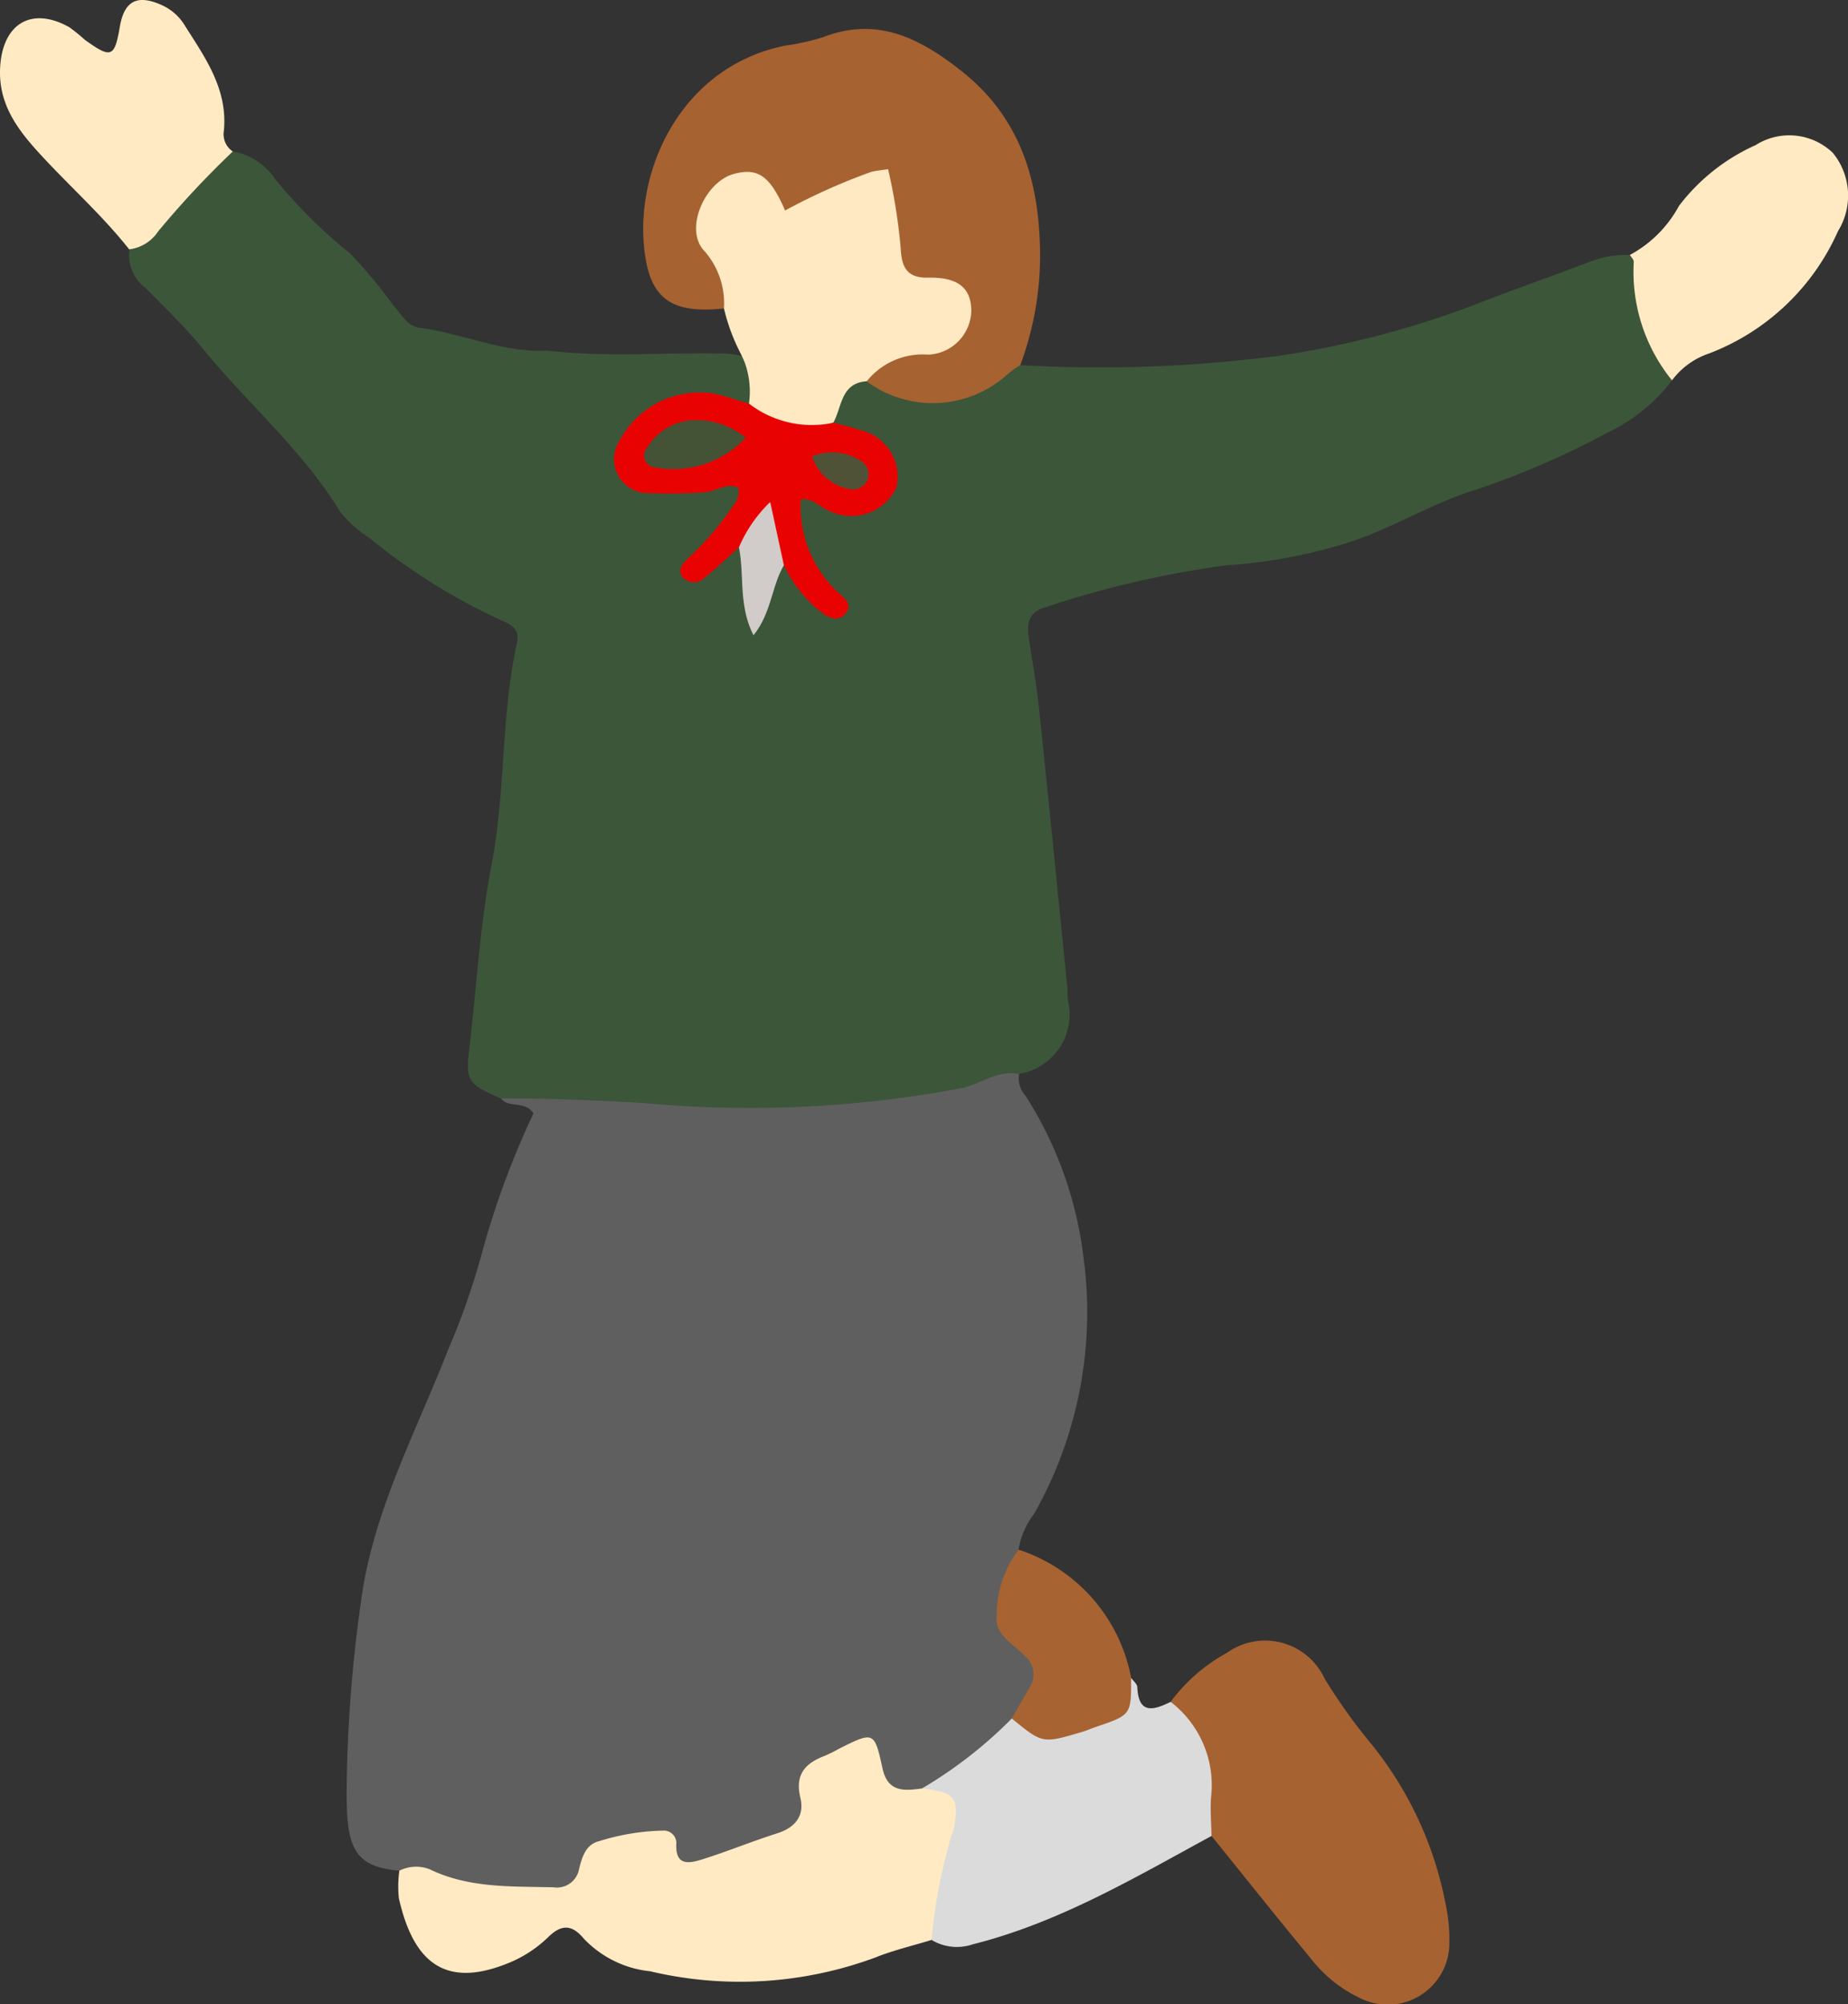
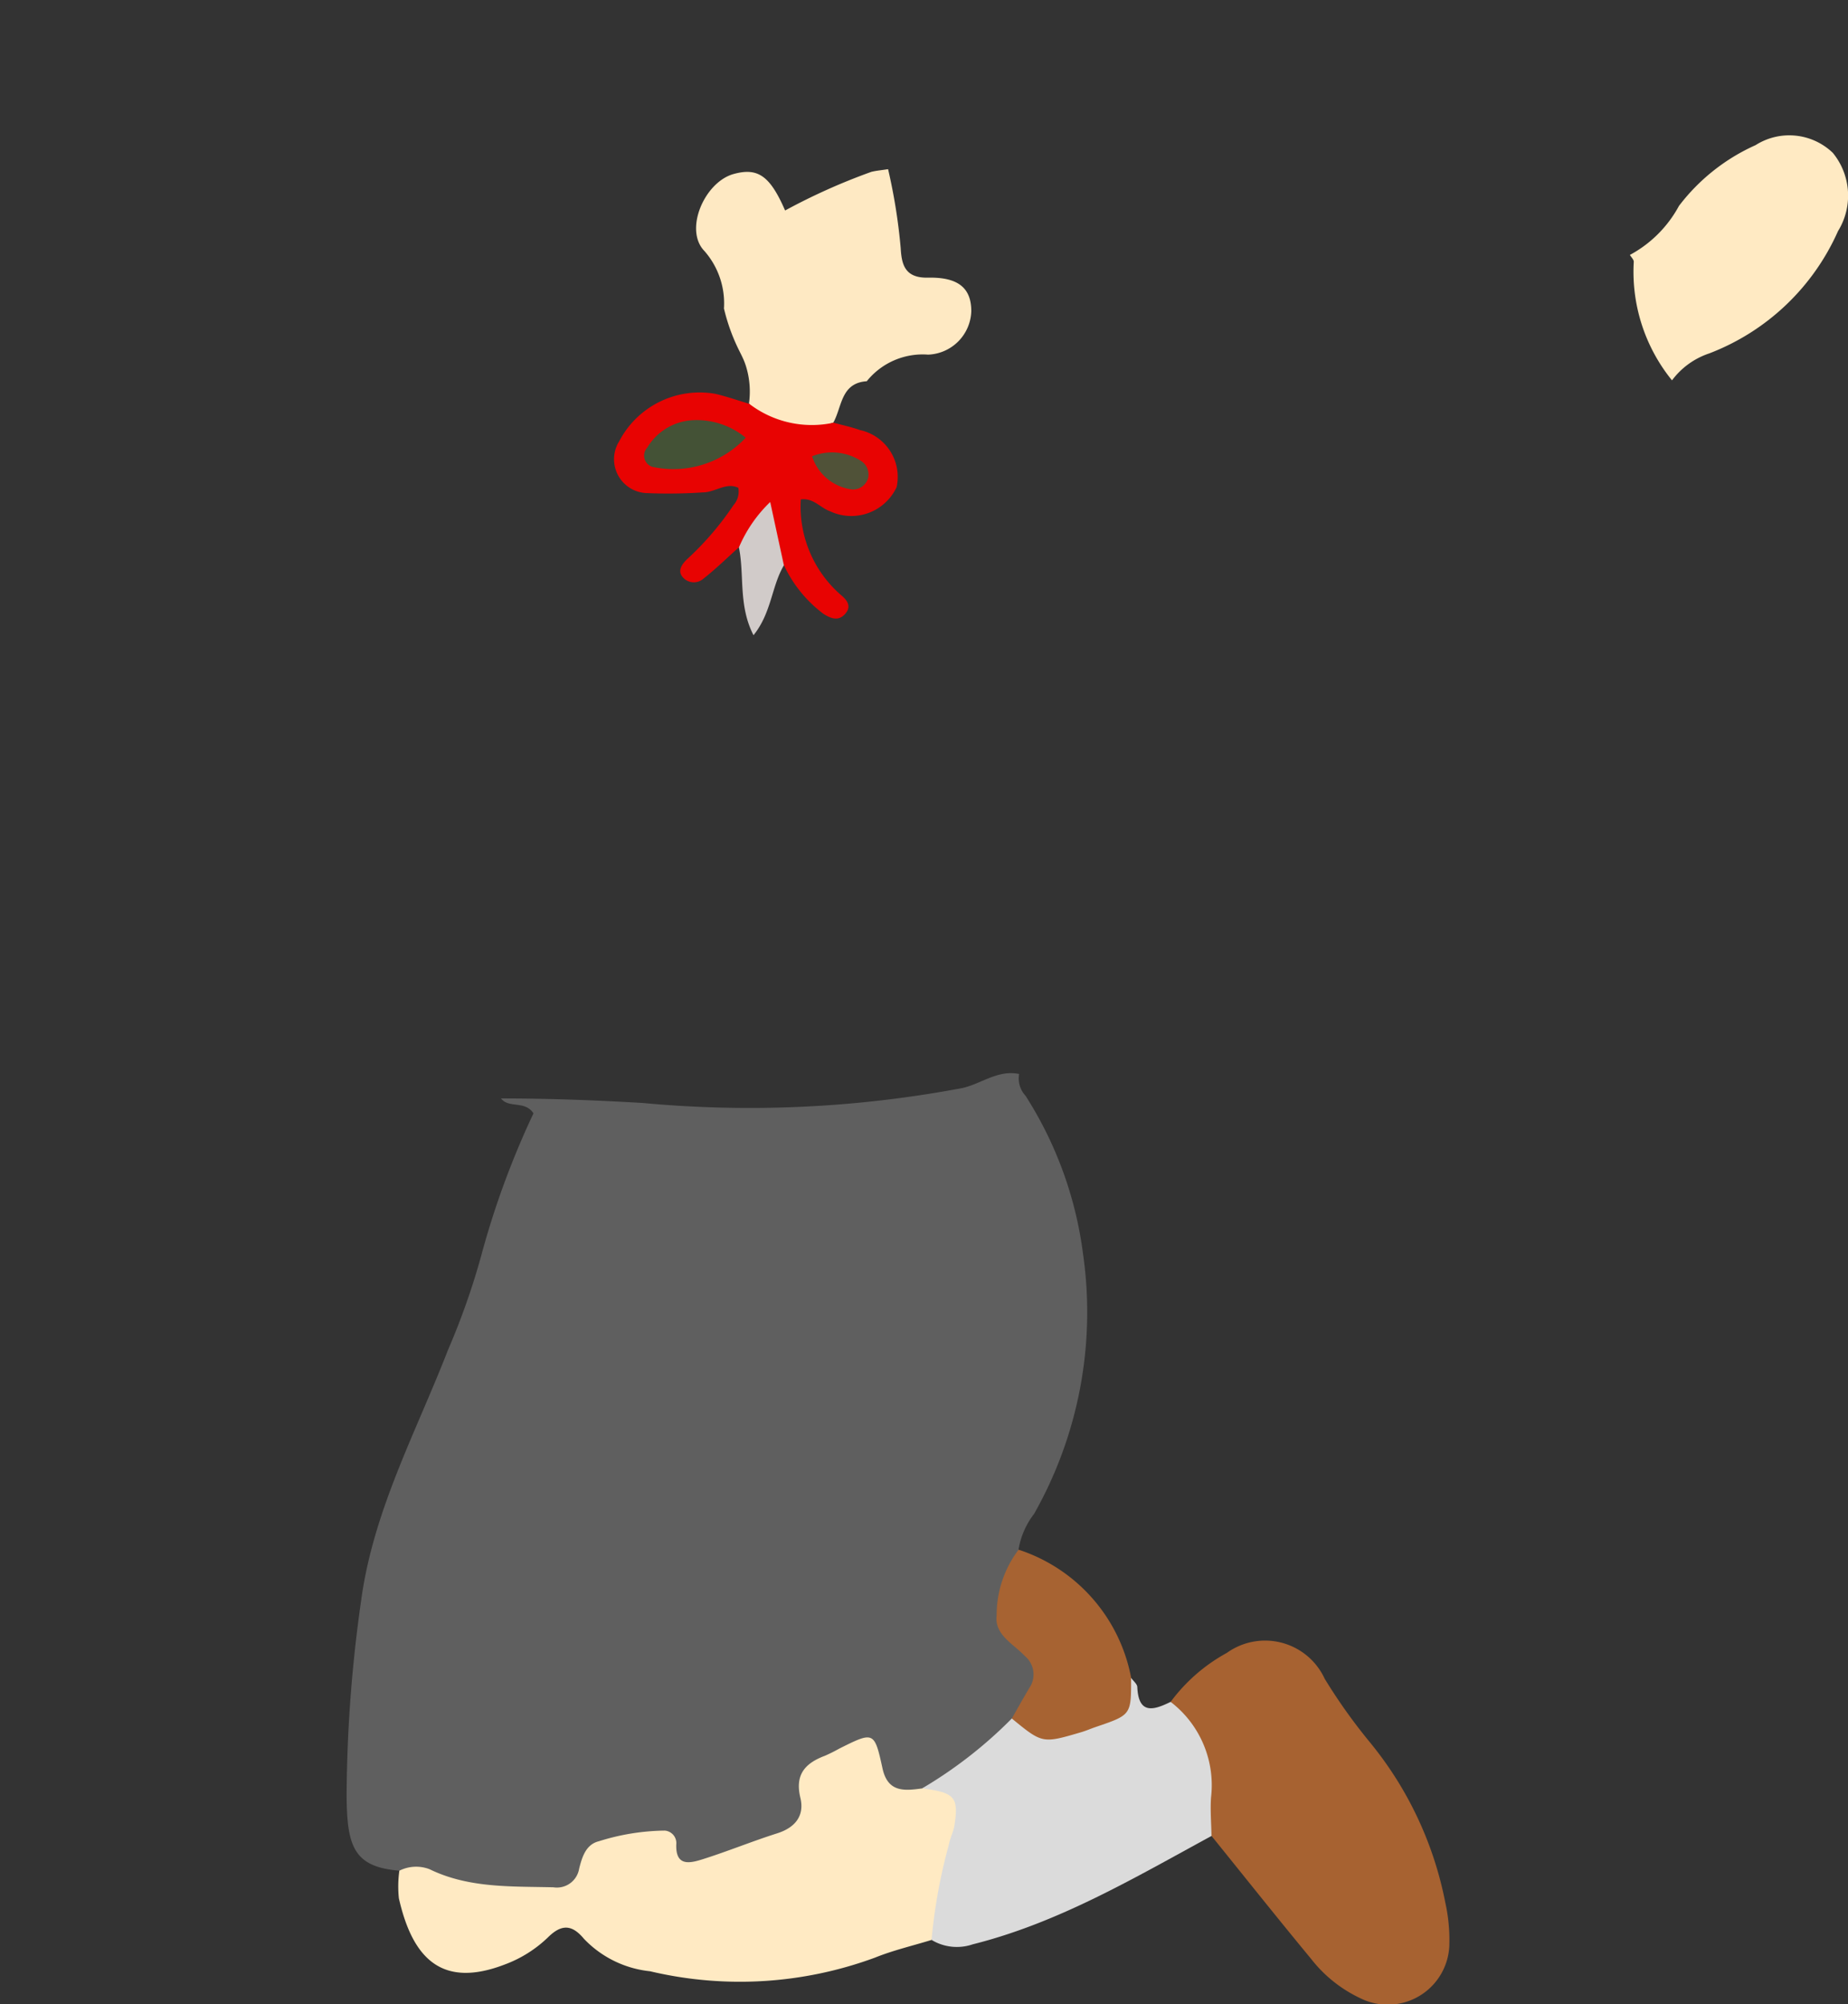
<svg xmlns="http://www.w3.org/2000/svg" id="グループ_57" data-name="グループ 57" width="81" height="87.848" viewBox="0 0 81 87.848">
  <rect x="0" y="0" width="81" height="87.848" fill="#333333" stroke="none" />
  <defs>
    <clipPath id="clip-path">
      <rect id="長方形_120" data-name="長方形 120" width="81" height="87.848" fill="none" />
    </clipPath>
  </defs>
  <g id="グループ_56" data-name="グループ 56" transform="translate(0 0)" clip-path="url(#clip-path)">
-     <path id="パス_399" data-name="パス 399" d="M46.839,18.5a60.522,60.522,0,0,0,11.442-.425,40.939,40.939,0,0,0,9.029-2.438c1.511-.576,3.036-1.114,4.548-1.686a4.1,4.1,0,0,1,1.7-.275c.2.1.512.166.54.374.228,1.761.97,3.388,1.308,5.119A7.747,7.747,0,0,1,72.6,21.448a37.123,37.123,0,0,1-5.7,2.484c-1.876.555-3.576,1.62-5.445,2.267a22.91,22.91,0,0,1-5.6,1.078,42.966,42.966,0,0,0-7.927,1.84c-.721.2-.818.709-.717,1.35.163,1.029.343,2.058.451,3.093.424,4.028.822,8.059,1.228,12.089.024.23.014.463.04.692a2.649,2.649,0,0,1-2.139,3.226c-2.5,1.633-5.384,1.757-8.195,1.866a63.433,63.433,0,0,1-14.518-.792c-1.419-.612-1.561-.743-1.393-2.154.322-2.707.465-5.427.985-8.121.616-3.186.4-6.488,1.106-9.676.163-.73-.4-.872-.864-1.086a26.669,26.669,0,0,1-5.586-3.519,5.354,5.354,0,0,1-1.294-1.153c-1.646-2.7-4.063-4.75-6.037-7.17-.77-.941-1.656-1.788-2.513-2.656a1.814,1.814,0,0,1-.693-1.683c1.446-1.5,2.556-3.354,4.538-4.287a2.811,2.811,0,0,1,1.84,1.191,21.859,21.859,0,0,0,3.308,3.287,21.339,21.339,0,0,1,1.874,2.257c.355.371.611.923,1.159.992,1.884.239,3.652,1.107,5.594,1,2.565.3,5.139.076,7.707.129,1.356.028,1.9.611,1.5,1.952-.459.747-1.112.39-1.712.278a3.453,3.453,0,0,0-3.65,1.451c-.714.978-.318,1.789.9,1.948a12.5,12.5,0,0,0,2.77-.116c1.078-.1,1.379.419.9,1.381a12.506,12.506,0,0,1-1.749,2.234c.785-.06,1.129-.873,1.848-.64.6.731.29,1.672.637,2.595.355-.659.418-1.408.974-1.866,1.168-.132,1.153,1.307,2.248,1.6a6.714,6.714,0,0,1-1.627-3.682c-.1-.983.251-1.3,1.178-.951.27.1.533.217.806.307a1.485,1.485,0,0,0,2.023-.792c.374-.861-.206-1.4-.928-1.771-.54-.279-1.277-.292-1.428-1.086.06-1.017.442-1.765,1.568-1.9,2.109.8,4.186,1.185,6.133-.429a.55.55,0,0,1,.642-.007" transform="translate(-2.119 -2.496)" fill="#3c5639" />
    <path id="パス_400" data-name="パス 400" d="M27.666,65.823c2.078,0,4.147.076,6.227.2a50.288,50.288,0,0,0,14-.656c.83-.185,1.555-.81,2.486-.615a1.112,1.112,0,0,0,.279.951,16.839,16.839,0,0,1,2.525,6.951,17.938,17.938,0,0,1-2.149,11.379,3.486,3.486,0,0,0-.682,1.571,4.981,4.981,0,0,1-.336,1.856,1.831,1.831,0,0,0,.392,1.929c1.409,1.291.965,2.537-.015,3.8a11.439,11.439,0,0,1-4.353,3.2,1.523,1.523,0,0,1-1.869-.867c-.213-.438-.25-1.137-.99-.962s-1.638.5-1.712,1.293c-.287,3.027-2.82,2.968-4.809,3.656a1.275,1.275,0,0,1-1.438-.354,1.928,1.928,0,0,0-3.16.065c-1.249,1.687-2.835,1.538-4.5,1.514a10.674,10.674,0,0,1-4.347-1.063c-2.006-.165-2.307-1.057-2.312-3.362a62.188,62.188,0,0,1,.637-8.484c.533-3.937,2.4-7.359,3.8-10.963a31.7,31.7,0,0,0,1.446-4.086,37.344,37.344,0,0,1,2.308-6.3c-.386-.58-1.083-.2-1.428-.658" transform="translate(-5.71 -17.678)" fill="#5f5f5f" />
-     <path id="パス_401" data-name="パス 401" d="M55.316,16.482a3.738,3.738,0,0,0-.557.4,4.878,4.878,0,0,1-6.17.315c.213-1.1,1.036-1.423,1.993-1.544a3.011,3.011,0,0,0,1.332-.323,1.276,1.276,0,0,0,.676-1.137.934.934,0,0,0-.834-.969c-1.72-.169-2.081-1.294-2.227-2.766-.209-2.1-.451-2.187-2.348-1.287-1.113.528-2.2,1.458-3.226-.232-.341-.56-1.079-.321-1.549.086a1.7,1.7,0,0,0-.453,2.322c.478.837,1.217,1.627.377,2.649-2.417.261-3.326-.494-3.516-2.837C38.533,7.7,40.552,3.4,44.979,2.484a10.7,10.7,0,0,0,1.69-.375c2.383-.924,4.261.053,6.068,1.481,2.65,2.093,3.442,4.949,3.447,8.146a13.823,13.823,0,0,1-.868,4.746" transform="translate(-10.596 -0.478)" fill="#a76231" />
    <path id="パス_402" data-name="パス 402" d="M24.061,110.615a1.636,1.636,0,0,1,1.327-.064c1.717.836,3.581.746,5.425.791a.988.988,0,0,0,1.129-.818c.13-.518.3-1.064.865-1.2a9.96,9.96,0,0,1,2.886-.467.549.549,0,0,1,.506.6c-.036.988.6.83,1.156.656,1.1-.347,2.17-.788,3.27-1.137.794-.253,1.2-.776,1.014-1.553-.249-1.026.212-1.52,1.074-1.845a6.839,6.839,0,0,0,.62-.309c1.522-.762,1.55-.768,1.905.861.231,1.059.955.986,1.735.879,1.073-.393,1.954-.181,1.839,1.1a11.671,11.671,0,0,1-1.424,5.541c-.826.254-1.675.451-2.474.773a17.1,17.1,0,0,1-9.862.6,4.67,4.67,0,0,1-2.9-1.423c-.512-.617-.971-.664-1.575-.065a5.455,5.455,0,0,1-1.888,1.188c-2.745,1.06-4.046-.236-4.649-2.9a5.009,5.009,0,0,1,.021-1.209" transform="translate(-6.557 -28.621)" fill="#ffeac3" />
    <path id="パス_403" data-name="パス 403" d="M70.593,101.627a7.591,7.591,0,0,1,2.465-2.149,2.876,2.876,0,0,1,4.288,1.133,24.371,24.371,0,0,0,2.012,2.821,15.851,15.851,0,0,1,3.277,7,7.538,7.538,0,0,1,.174,1.891A2.7,2.7,0,0,1,78.9,114.61a5.935,5.935,0,0,1-2.15-1.722c-1.472-1.78-2.91-3.588-4.362-5.385-.2-.132-.4-.307-.392-.535a11.576,11.576,0,0,0-1.4-5.341" transform="translate(-19.284 -27.031)" fill="#a76231" />
    <path id="パス_404" data-name="パス 404" d="M66.5,102.236a4.6,4.6,0,0,1,1.771,4.182c-.04.561.01,1.129.02,1.694-3.375,1.832-6.683,3.8-10.466,4.75a2.15,2.15,0,0,1-1.805-.193,23.74,23.74,0,0,1,.762-4.187c.047-.278.195-.541.238-.819.2-1.254.018-1.454-1.415-1.635a19.332,19.332,0,0,0,3.935-3.066c.729-.235,1.249.51,1.988.387,1.425-.237,2.678-.665,3.239-2.165.094.134.265.265.271.4.054,1.218.716,1.018,1.462.65" transform="translate(-15.189 -27.641)" fill="#dbdbdb" />
    <path id="パス_405" data-name="パス 405" d="M43.2,16.307a3.479,3.479,0,0,0-.853-2.513c-.911-.928,0-3.029,1.279-3.38,1.061-.291,1.592.077,2.254,1.6a27.03,27.03,0,0,1,3.784-1.695c.219-.053.446-.071.73-.116a24.912,24.912,0,0,1,.552,3.455c.041.7.164,1.326,1.206,1.3,1.358-.028,1.888.49,1.889,1.468a1.968,1.968,0,0,1-1.893,1.906,3.143,3.143,0,0,0-2.689,1.166c-1.141.076-1.08,1.121-1.463,1.809-1.941.761-2.621.608-3.7-.833a3.75,3.75,0,0,0-.137-1.654c-.129-.4-.272-.581-.5-1.116a8.523,8.523,0,0,1-.462-1.407" transform="translate(-11.468 -2.788)" fill="#fee9c3" />
-     <path id="パス_406" data-name="パス 406" d="M10.2,6.642a40.747,40.747,0,0,0-3.268,3.5,1.775,1.775,0,0,1-1.27.787C4.516,9.479,3.14,8.244,1.885,6.894.86,5.791-.087,4.638.006,2.953.111,1.038,1.383.262,3.041,1.195a7.736,7.736,0,0,1,.672.545c1.16.839,1.309.781,1.539-.567C5.447.033,6.018-.259,7.085.221a2.256,2.256,0,0,1,1.017.9c.9,1.42,1.887,2.795,1.71,4.612a.911.911,0,0,0,.392.907" transform="translate(0 0)" fill="#ffeac3" />
    <path id="パス_407" data-name="パス 407" d="M100.138,18.908a7.551,7.551,0,0,1-1.678-5.2c0-.1-.111-.2-.17-.3a5.3,5.3,0,0,0,2.151-2.149A8.656,8.656,0,0,1,103.8,8.595a2.754,2.754,0,0,1,3.383.337,2.957,2.957,0,0,1,.229,3.432,10.135,10.135,0,0,1-5.652,5.363,3.353,3.353,0,0,0-1.627,1.182" transform="translate(-26.85 -2.234)" fill="#ffeac3" />
    <path id="パス_408" data-name="パス 408" d="M65.991,99.071c.006,1.622.006,1.622-1.533,2.146-.219.074-.432.169-.653.234-1.7.5-1.7.5-3.042-.6.257-.447.505-.9.77-1.34a1.051,1.051,0,0,0-.2-1.4c-.5-.534-1.339-.927-1.235-1.776a4.746,4.746,0,0,1,.962-2.883,7.335,7.335,0,0,1,4.934,5.619" transform="translate(-16.414 -25.528)" fill="#a76332" />
    <path id="パス_409" data-name="パス 409" d="M42.961,24.152a4.505,4.505,0,0,0,3.7.832c.386.106.781.188,1.158.323a2.1,2.1,0,0,1,1.607,2.5A2.19,2.19,0,0,1,46.5,28.862c-.422-.148-.718-.589-1.274-.515a5.136,5.136,0,0,0,1.726,4.16c.254.21.548.5.206.871-.3.324-.627.177-.936-.013a5.673,5.673,0,0,1-1.734-2.13c-.818-.535-.808-1.291-.7-2.134-.43.363-.563,1.161-1.274,1.343-.516.462-1.012.95-1.555,1.376a.638.638,0,0,1-.936-.1c-.2-.272.008-.55.22-.754A13.111,13.111,0,0,0,42.274,28.6a.905.905,0,0,0,.214-.761c-.517-.26-1.023.2-1.55.2a22.619,22.619,0,0,1-2.43.032A1.485,1.485,0,0,1,37.265,25.8a3.979,3.979,0,0,1,4.2-2.084c.507.116,1,.292,1.5.44" transform="translate(-10.126 -6.457)" fill="#e80302" />
    <path id="パス_410" data-name="パス 410" d="M44.563,32.256a6.027,6.027,0,0,1,1.369-1.984l.6,2.775c-.543.917-.538,2.078-1.332,3.064-.67-1.305-.392-2.628-.64-3.854" transform="translate(-12.173 -8.269)" fill="#d1cbc9" />
    <path id="パス_411" data-name="パス 411" d="M43.3,26.1a4.343,4.343,0,0,1-4.091,1.278.517.517,0,0,1-.225-.845,2.48,2.48,0,0,1,1.974-1.2,3.373,3.373,0,0,1,2.343.77" transform="translate(-10.614 -6.915)" fill="#445236" />
    <path id="パス_412" data-name="パス 412" d="M48.972,27.457a2.353,2.353,0,0,1,2.132.194.708.708,0,0,1,.327.75.684.684,0,0,1-.815.493,2.112,2.112,0,0,1-1.644-1.437" transform="translate(-13.378 -7.458)" fill="#505238" />
  </g>
</svg>